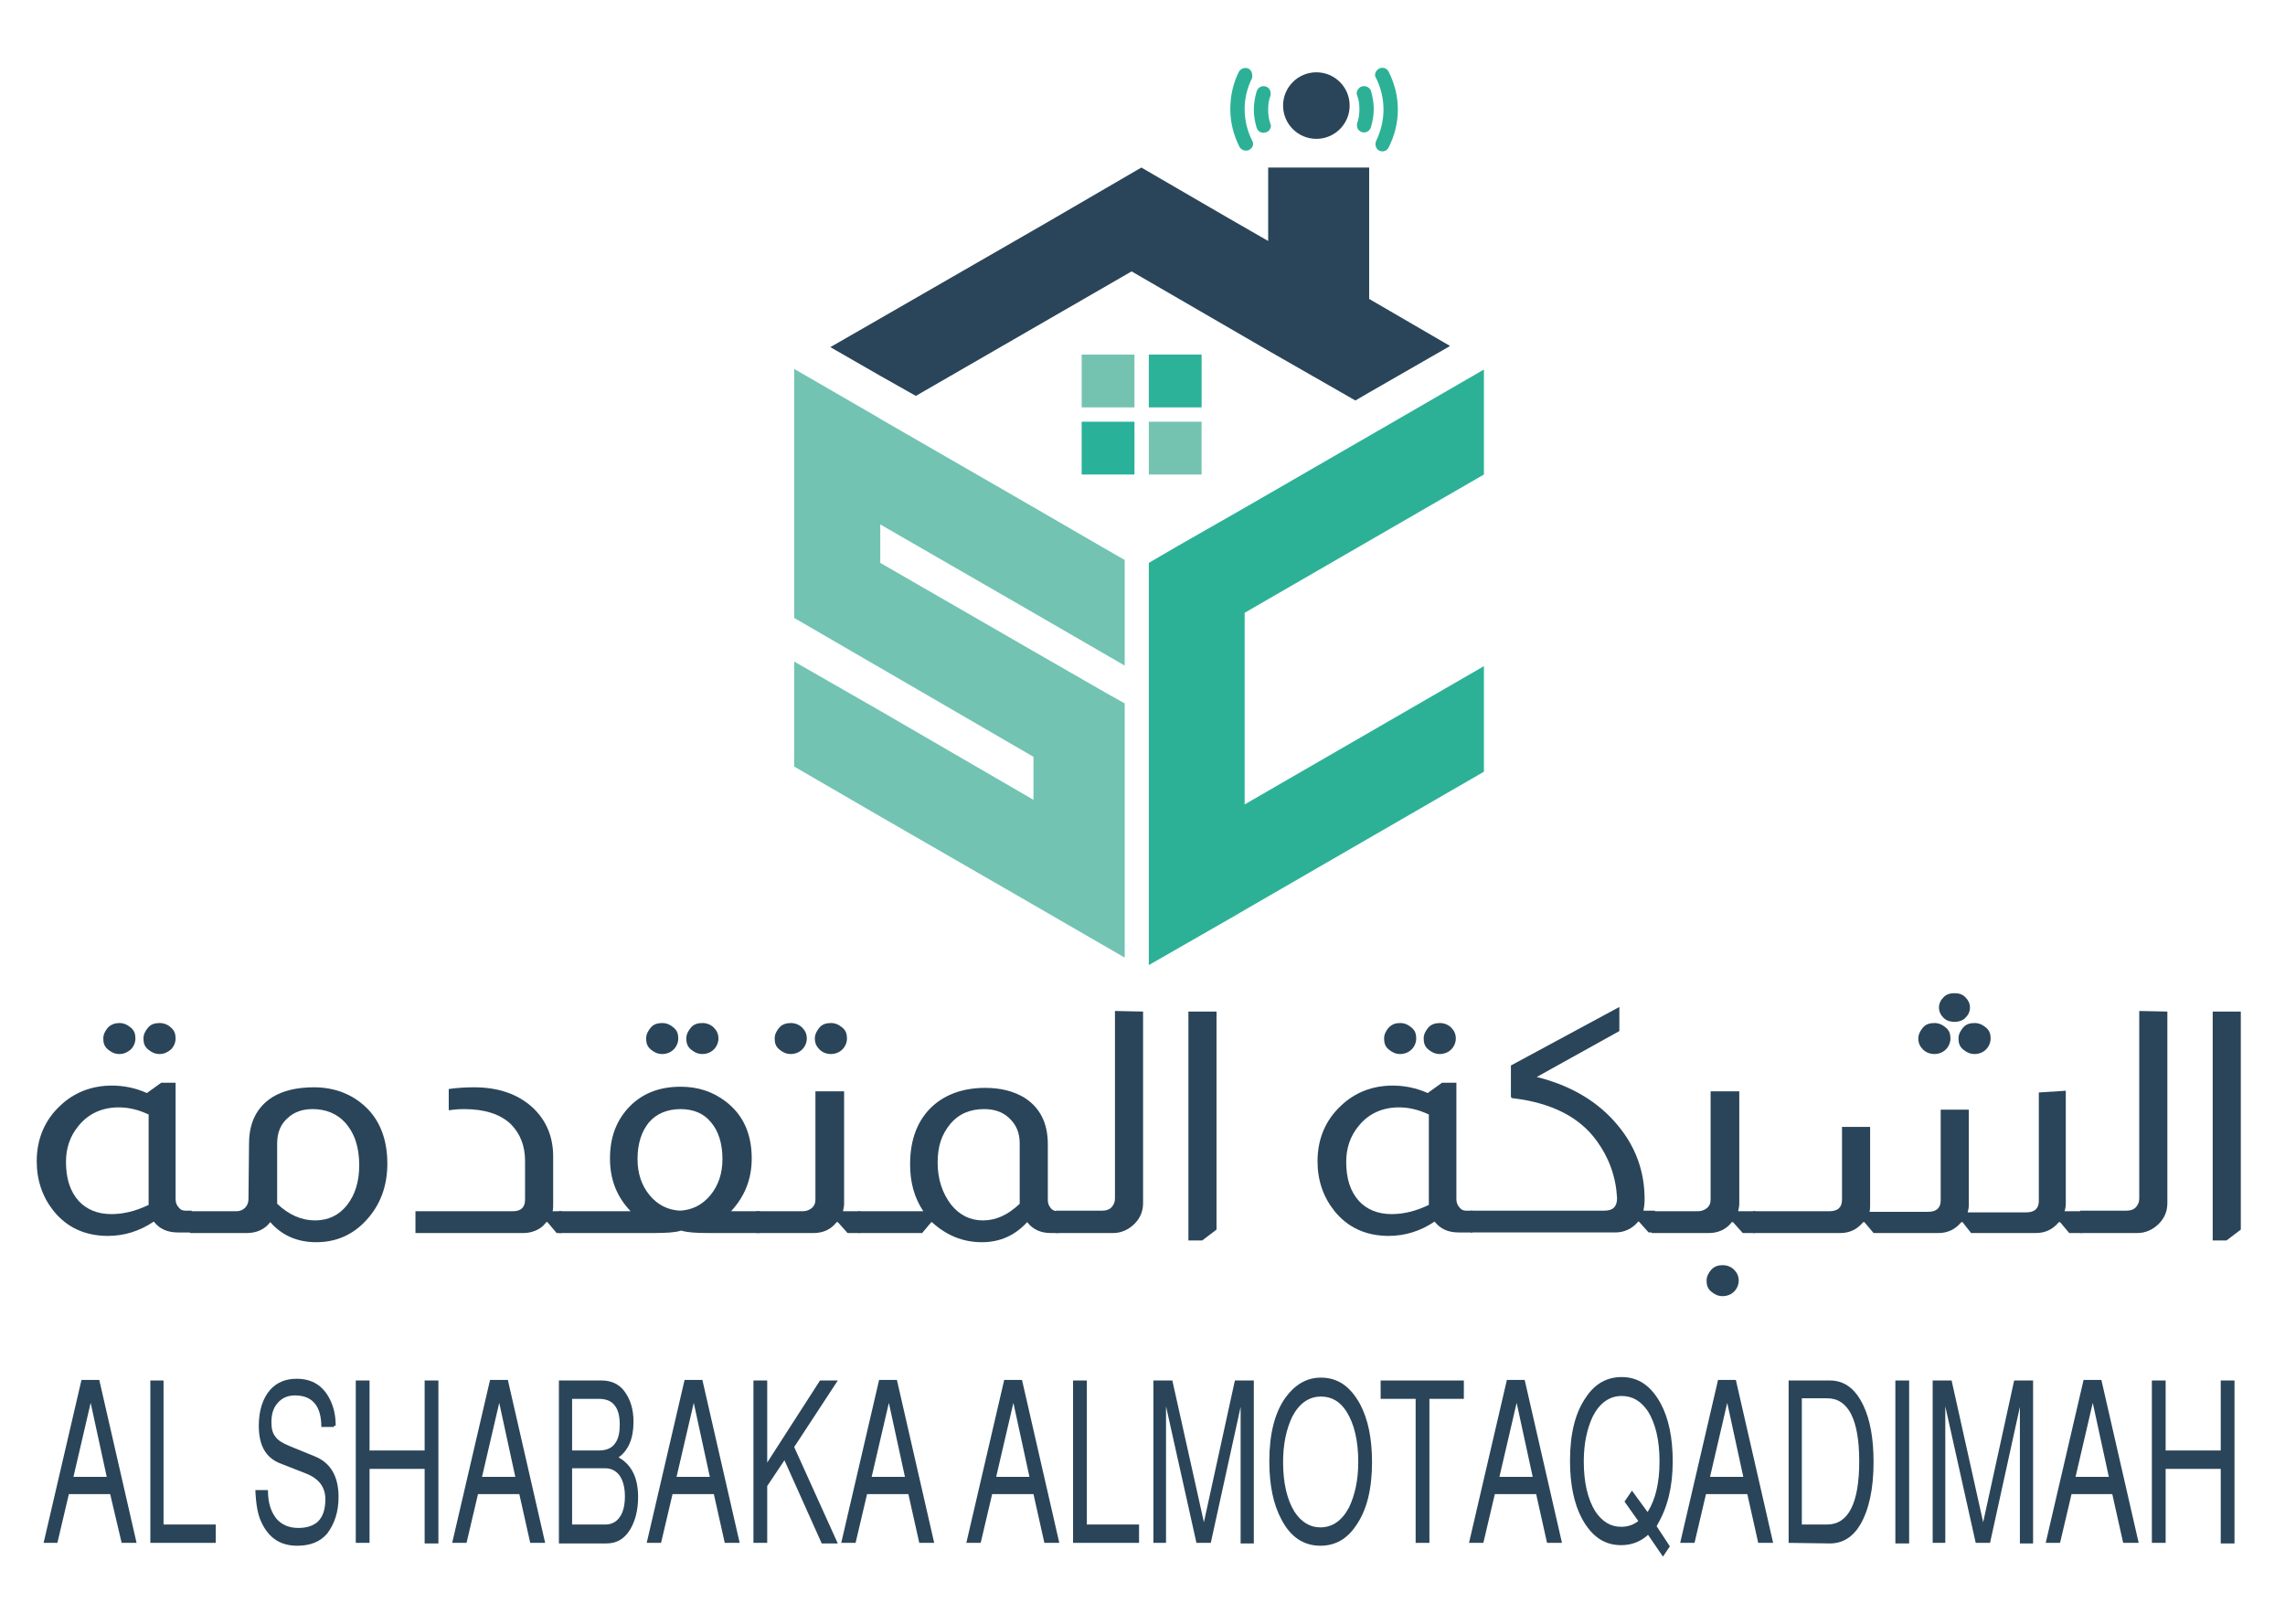
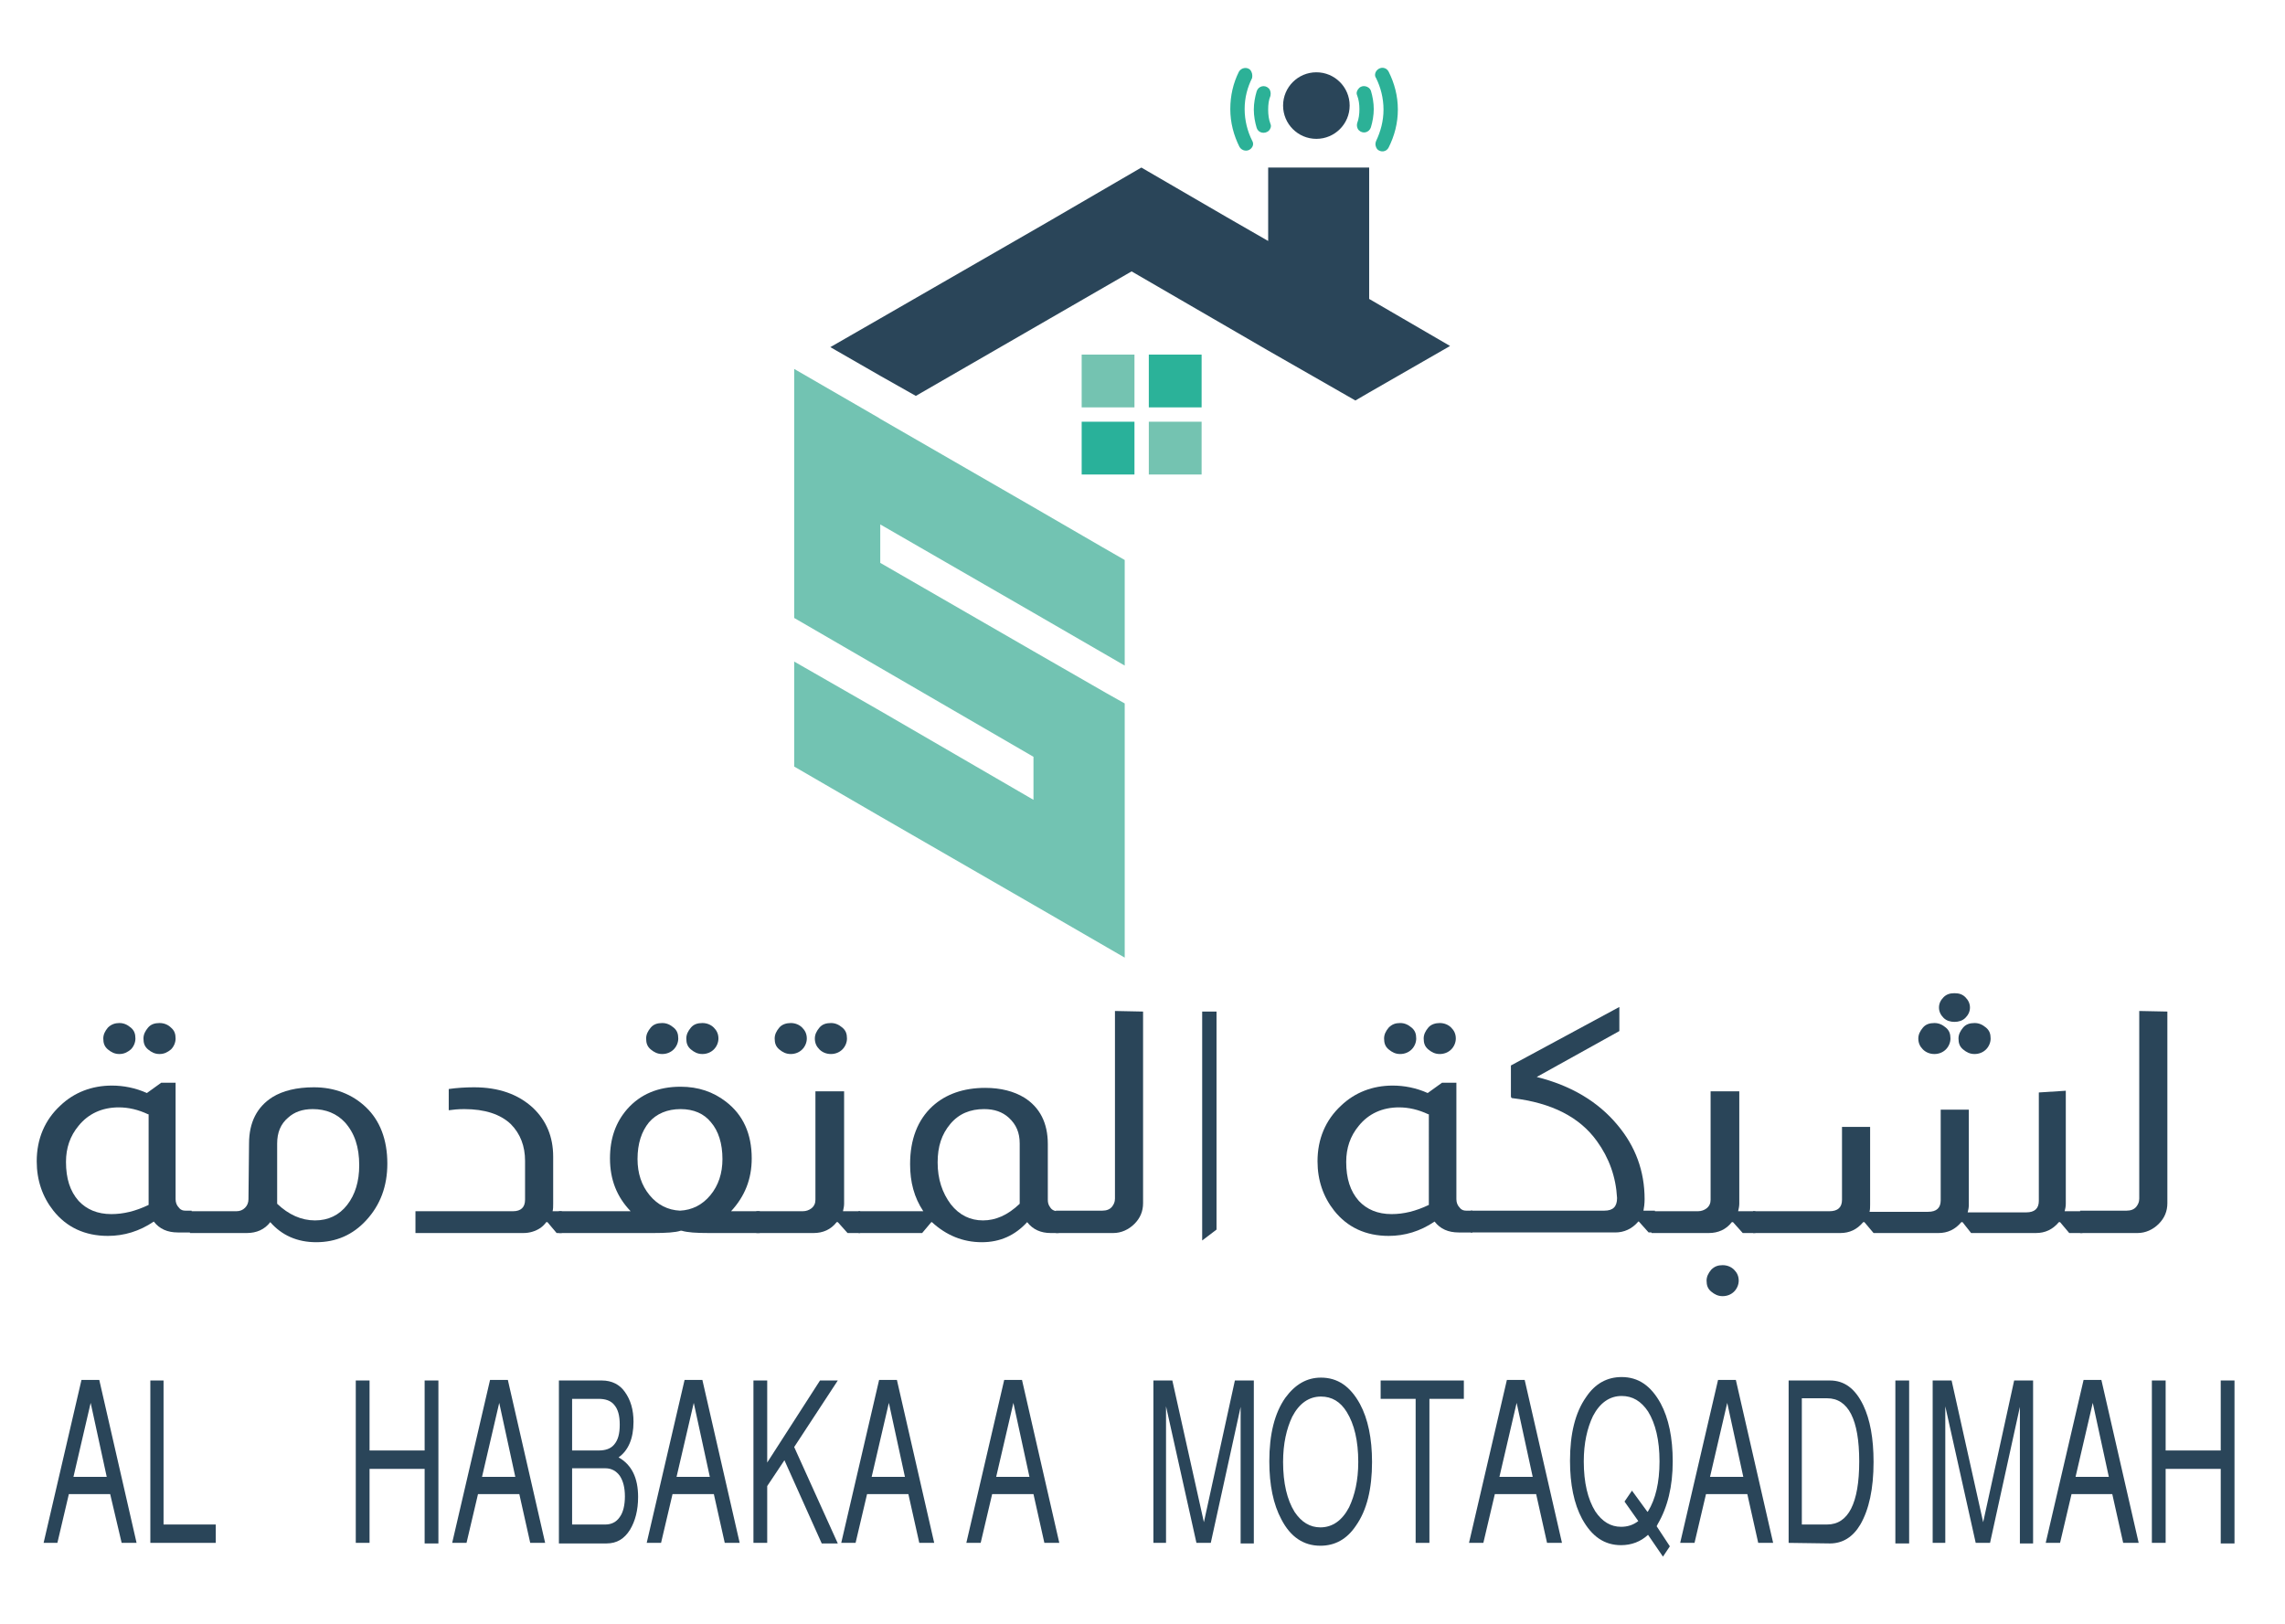
<svg xmlns="http://www.w3.org/2000/svg" version="1.1" id="Layer_2_1_" x="0px" y="0px" viewBox="0 0 398.2 283" style="enable-background:new 0 0 398.2 283;" xml:space="preserve">
  <style type="text/css">
	.st0{fill:#2CB197;}
	.st1{fill:#2A4559;}
	.st2{fill:#72C3B2;}
	.st3{fill:#2BB299;}
	.st4{fill:#74C3B1;}
	.st5{fill:#29B19A;}
</style>
  <g>
-     <polygon class="st0" points="216.9,140.2 258.6,116.1 258.6,134.5 216.9,158.6 215.2,159.6 200.2,168.2 200.2,98.1 205,95.3    216.9,88.5 242.7,73.6 258.6,64.4 258.6,82.7 216.9,106.8  " />
    <polygon class="st1" points="252.7,60.3 238.6,68.4 236.2,69.8 221,61.1 197.2,47.3 159.6,69 153.4,65.5 144.7,60.5 153.4,55.5    182.4,38.8 198.9,29.2 213.7,37.8 221,42 221,29.2 238.6,29.2 238.6,52.1  " />
    <polygon class="st2" points="196,97.6 196,116 180.1,106.8 153.4,91.4 153.4,98.1 180.1,113.5 192.8,120.8 196,122.6 196,166.9    180.1,157.7 153.4,142.3 138.4,133.6 138.4,115.3 153.4,123.9 180.1,139.4 180.1,131.9 153.4,116.4 138.4,107.7 138.4,64.3    153.1,72.8 153.4,73 180.1,88.4 192,95.3  " />
    <rect x="200.2" y="61.8" class="st3" width="9.2" height="9.2" />
    <rect x="188.5" y="61.8" class="st4" width="9.2" height="9.2" />
    <rect x="200.2" y="73.5" class="st4" width="9.2" height="9.2" />
    <rect x="188.5" y="73.5" class="st5" width="9.2" height="9.2" />
    <circle class="st1" cx="229.4" cy="18.4" r="5.8" />
    <path class="st0" d="M240,12.2L240,12.2c-0.4,0.4-0.5,1-0.2,1.4c0.8,1.6,1.3,3.5,1.3,5.5c0,2-0.5,3.8-1.3,5.5   c-0.2,0.5-0.1,1,0.2,1.4l0,0c0.6,0.6,1.6,0.5,2-0.3c1-2,1.6-4.2,1.6-6.6c0-2.4-0.6-4.6-1.6-6.6C241.6,11.7,240.6,11.6,240,12.2z    M217.9,12.2L217.9,12.2c-0.6-0.6-1.6-0.4-2,0.3c-1,2-1.5,4.2-1.5,6.5c0,2.4,0.6,4.6,1.6,6.6c0.4,0.7,1.4,0.9,2,0.3l0,0   c0.4-0.4,0.5-0.9,0.2-1.4c-0.8-1.6-1.3-3.5-1.3-5.5c0-2,0.5-3.8,1.3-5.4C218.3,13.1,218.2,12.6,217.9,12.2z" />
    <path class="st0" d="M236.8,15.4L236.8,15.4c-0.3,0.3-0.5,0.8-0.3,1.2c0.3,0.8,0.4,1.6,0.4,2.4c0,0.9-0.1,1.7-0.4,2.5   c-0.1,0.4,0,0.9,0.3,1.2l0,0c0.7,0.7,1.8,0.4,2.1-0.5c0.3-1,0.5-2.1,0.5-3.2s-0.2-2.2-0.5-3.2C238.6,15,237.4,14.7,236.8,15.4z    M221.1,15.4L221.1,15.4c-0.7-0.7-1.8-0.4-2.1,0.5c-0.3,1-0.5,2.1-0.5,3.2c0,1.1,0.2,2.2,0.5,3.2c0.3,0.9,1.4,1.1,2.1,0.5l0,0   c0.3-0.3,0.5-0.8,0.3-1.2c-0.3-0.8-0.4-1.6-0.4-2.5c0-0.9,0.1-1.7,0.4-2.4C221.5,16.2,221.4,15.7,221.1,15.4z" />
  </g>
  <g>
    <path class="st1" d="M30.6,188.7V209c0,0.6,0.2,1.1,0.6,1.5c0.3,0.4,0.7,0.5,1.1,0.5h1.1v3.8h-2.4c-1.8,0-3.2-0.6-4.2-1.9   c-2.5,1.7-5.2,2.5-8,2.5c-4,0-7.2-1.5-9.5-4.4c-1.9-2.4-2.9-5.3-2.9-8.6c0-3.9,1.4-7.2,4.1-9.7c2.4-2.3,5.5-3.5,9-3.5   c2,0,4.1,0.4,6.1,1.3l2.5-1.8L30.6,188.7L30.6,188.7z M25.8,194.2c-1.7-0.8-3.4-1.2-5.1-1.2c-2.9,0-5.3,1.1-7,3.2   c-1.5,1.8-2.2,3.9-2.2,6.3c0,2.9,0.7,5.1,2.2,6.8c1.4,1.5,3.3,2.3,5.7,2.3c2.1,0,4.2-0.5,6.5-1.6V194.2z M20.8,178.3   c0.8,0,1.4,0.3,2,0.8c0.6,0.5,0.8,1.1,0.8,1.9c0,0.7-0.3,1.4-0.8,1.9c-0.6,0.5-1.2,0.8-2,0.8c-0.8,0-1.4-0.3-2-0.8   c-0.6-0.5-0.8-1.1-0.8-1.9c0-0.7,0.3-1.3,0.8-1.9C19.4,178.5,20.1,178.3,20.8,178.3z M27.8,178.3c0.8,0,1.5,0.3,2,0.8   c0.6,0.5,0.8,1.1,0.8,1.9c0,0.7-0.3,1.4-0.8,1.9c-0.6,0.5-1.2,0.8-2,0.8c-0.8,0-1.4-0.3-2-0.8s-0.8-1.1-0.8-1.9   c0-0.7,0.3-1.3,0.8-1.9S27,178.3,27.8,178.3z" />
    <path class="st1" d="M43.4,199.3c0-3.7,1.4-6.4,4.1-8.1c1.8-1.1,4.2-1.7,7.2-1.7c3.6,0,6.7,1.2,9.1,3.5c2.4,2.3,3.7,5.6,3.7,9.8   c0,3.9-1.2,7.2-3.7,9.9c-2.3,2.5-5.2,3.8-8.7,3.8c-3.3,0-6-1.2-8-3.5c-1,1.3-2.4,1.9-4.1,1.9h-9.9v-3.8h8.1c0.6,0,1.1-0.2,1.5-0.6   c0.4-0.4,0.6-0.9,0.6-1.5L43.4,199.3L43.4,199.3z M48.3,209.8c2,1.9,4.2,2.9,6.6,2.9c2.3,0,4.2-0.9,5.6-2.7   c1.4-1.8,2.1-4.1,2.1-6.9c0-3.2-0.8-5.6-2.5-7.5c-1.4-1.5-3.3-2.3-5.6-2.3c-1.8,0-3.2,0.5-4.3,1.5c-1.3,1.1-1.9,2.6-1.9,4.5V209.8z   " />
    <path class="st1" d="M78.2,189.8c1.4-0.2,2.9-0.3,4.4-0.3c4.3,0,7.7,1.2,10.3,3.6c2.3,2.2,3.5,5,3.5,8.5v8.2c0,0.5,0,0.9-0.1,1.3   h1.6v3.8H97l-1.6-1.9h-0.2c-0.3,0.4-0.6,0.7-1,1c-0.9,0.6-1.9,0.9-3,0.9H72.4v-3.8h17c1.4,0,2.1-0.7,2.1-2v-6.8   c0-2.5-0.8-4.7-2.5-6.4c-1.8-1.7-4.5-2.6-8.1-2.6c-1.1,0-2,0.1-2.7,0.2L78.2,189.8L78.2,189.8z" />
    <path class="st1" d="M109.9,211.1c-2.4-2.5-3.6-5.5-3.6-9.2c0-3.5,1-6.3,3-8.6c2.3-2.6,5.4-3.9,9.3-3.9c3.1,0,5.7,0.9,7.9,2.6   c3,2.3,4.5,5.6,4.5,9.9c0,3.6-1.2,6.6-3.6,9.2h5v3.8h-8.2h-0.6c-2.3,0-3.8-0.1-4.8-0.4h-0.2c-0.9,0.3-2.5,0.4-4.8,0.4H113H97.4   v-3.8H109.9z M118.6,193.3c-2.3,0-4.2,0.8-5.5,2.3c-1.3,1.6-2,3.7-2,6.4c0,2.5,0.7,4.6,2.1,6.3c1.4,1.7,3.2,2.6,5.3,2.7   c2.1-0.1,3.9-1,5.3-2.7c1.4-1.7,2.1-3.8,2.1-6.3c0-2.7-0.7-4.9-2-6.4C122.7,194.1,120.9,193.3,118.6,193.3z M115.4,178.3   c0.8,0,1.4,0.3,2,0.8s0.8,1.1,0.8,1.9c0,0.7-0.3,1.4-0.8,1.9s-1.2,0.8-2,0.8c-0.8,0-1.4-0.3-2-0.8s-0.8-1.1-0.8-1.9   c0-0.7,0.3-1.3,0.8-1.9S114.6,178.3,115.4,178.3z M122.4,178.3c0.8,0,1.5,0.3,2,0.8s0.8,1.1,0.8,1.9c0,0.7-0.3,1.4-0.8,1.9   s-1.2,0.8-2,0.8c-0.8,0-1.4-0.3-2-0.8s-0.8-1.1-0.8-1.9c0-0.7,0.3-1.3,0.8-1.9S121.6,178.3,122.4,178.3z" />
    <path class="st1" d="M147.1,190.1v19.7c0,0.4-0.1,0.9-0.2,1.3h3v3.8h-2.2l-1.7-1.9h-0.2c-1,1.3-2.4,1.9-4,1.9h-10v-3.8h8.1   c0.6,0,1.1-0.2,1.5-0.5c0.5-0.4,0.7-0.9,0.7-1.5v-18.9H147.1z M137.8,178.3c0.8,0,1.5,0.3,2,0.8s0.8,1.1,0.8,1.9   c0,0.7-0.3,1.4-0.8,1.9s-1.2,0.8-2,0.8c-0.8,0-1.4-0.3-2-0.8s-0.8-1.1-0.8-1.9c0-0.7,0.3-1.3,0.8-1.9S137.1,178.3,137.8,178.3z    M144.8,178.3c0.8,0,1.4,0.3,2,0.8s0.8,1.1,0.8,1.9c0,0.7-0.3,1.4-0.8,1.9s-1.2,0.8-2,0.8c-0.8,0-1.5-0.3-2-0.8s-0.8-1.1-0.8-1.9   c0-0.7,0.3-1.3,0.8-1.9S144,178.3,144.8,178.3z" />
    <path class="st1" d="M160.9,211.1c-1.6-2.4-2.3-5.1-2.3-8.2c0-4.3,1.3-7.7,3.9-10.1c2.3-2.1,5.4-3.2,9.2-3.2c2.7,0,5,0.6,6.8,1.7   c2.7,1.7,4.1,4.4,4.1,8.1v9.7c0,0.5,0.1,0.9,0.4,1.3c0.3,0.5,0.8,0.7,1.4,0.7h0.1v3.8h-1.4c-1.7,0-3.1-0.6-4.1-1.9   c-2.1,2.3-4.7,3.5-7.9,3.5c-3.3,0-6.2-1.2-8.7-3.5h-0.1l-1.6,1.9h-11.1v-3.8H160.9z M177.7,199.3c0-1.9-0.6-3.3-1.9-4.5   c-1.1-1-2.5-1.5-4.3-1.5c-2.4,0-4.4,0.8-5.9,2.6s-2.2,3.9-2.2,6.7c0,2.9,0.8,5.3,2.3,7.3c1.5,1.9,3.4,2.8,5.6,2.8   c2.2,0,4.3-0.9,6.4-2.9L177.7,199.3L177.7,199.3z" />
    <path class="st1" d="M199.2,176.3v33.4c0,1.4-0.5,2.6-1.5,3.6c-1,1-2.3,1.6-3.7,1.6h-10V211h8.1c0.7,0,1.3-0.2,1.7-0.7   c0.3-0.4,0.5-0.8,0.5-1.4v-32.7L199.2,176.3L199.2,176.3z" />
-     <path class="st1" d="M212,176.3v38l-2.5,1.9h-2.4v-39.9L212,176.3L212,176.3z" />
+     <path class="st1" d="M212,176.3v38l-2.5,1.9v-39.9L212,176.3L212,176.3z" />
    <path class="st1" d="M253.8,188.7V209c0,0.6,0.2,1.1,0.6,1.5c0.3,0.4,0.7,0.5,1.1,0.5h1.1v3.8h-2.4c-1.8,0-3.2-0.6-4.2-1.9   c-2.5,1.7-5.2,2.5-8,2.5c-4,0-7.2-1.5-9.5-4.4c-1.9-2.4-2.9-5.3-2.9-8.6c0-3.9,1.4-7.2,4.1-9.7c2.4-2.3,5.5-3.5,9-3.5   c2,0,4.1,0.4,6.1,1.3l2.5-1.8L253.8,188.7L253.8,188.7z M248.9,194.2c-1.7-0.8-3.4-1.2-5.1-1.2c-2.9,0-5.3,1.1-7,3.2   c-1.5,1.8-2.2,3.9-2.2,6.3c0,2.9,0.7,5.1,2.2,6.8c1.4,1.5,3.3,2.3,5.7,2.3c2.1,0,4.2-0.5,6.5-1.6V194.2z M244,178.3   c0.8,0,1.4,0.3,2,0.8s0.8,1.1,0.8,1.9c0,0.7-0.3,1.4-0.8,1.9s-1.2,0.8-2,0.8c-0.8,0-1.4-0.3-2-0.8s-0.8-1.1-0.8-1.9   c0-0.7,0.3-1.3,0.8-1.9C242.6,178.5,243.2,178.3,244,178.3z M250.9,178.3c0.8,0,1.5,0.3,2,0.8s0.8,1.1,0.8,1.9   c0,0.7-0.3,1.4-0.8,1.9s-1.2,0.8-2,0.8c-0.8,0-1.4-0.3-2-0.8s-0.8-1.1-0.8-1.9c0-0.7,0.3-1.3,0.8-1.9S250.2,178.3,250.9,178.3z" />
    <path class="st1" d="M282.2,175.5v4.2l-14.4,8c6,1.5,10.7,4.3,14.1,8.4c3.1,3.7,4.7,8,4.7,12.9c0,0.8-0.1,1.5-0.2,2h2v3.8h-1.1   l-1.7-1.9h-0.1c-1.1,1.3-2.5,1.9-4,1.9h-25.2v-3.8h23.3c1.5,0,2.2-0.7,2.2-2.2c-0.2-3.7-1.4-7-3.5-9.9c-3-4.2-7.9-6.7-14.7-7.5   c-0.2,0-0.3-0.1-0.3-0.4v-5.3L282.2,175.5z" />
    <path class="st1" d="M303.1,190.1v19.7c0,0.4-0.1,0.9-0.2,1.3h3v3.8h-2.2l-1.7-1.9h-0.2c-1,1.3-2.4,1.9-4,1.9h-10v-3.8h8.1   c0.6,0,1.1-0.2,1.5-0.5c0.5-0.4,0.7-0.9,0.7-1.5v-18.9H303.1z M300.2,220.5c0.8,0,1.5,0.3,2,0.8s0.8,1.1,0.8,1.9   c0,0.7-0.3,1.4-0.8,1.9s-1.2,0.8-2,0.8c-0.8,0-1.4-0.3-2-0.8s-0.8-1.1-0.8-1.9c0-0.7,0.3-1.3,0.8-1.9   C298.8,220.7,299.4,220.5,300.2,220.5z" />
    <path class="st1" d="M360,190.1v19.7c0,0.5-0.1,0.9-0.2,1.3h3.1v3.8h-2.3l-1.6-1.9h-0.2c-1.1,1.3-2.4,1.9-4,1.9h-11.3L342,213h-0.2   c-1.1,1.3-2.4,1.9-4,1.9h-11.3l-1.6-1.9h-0.2c-1.1,1.3-2.4,1.9-4,1.9h-15.2v-3.8h13.3c1.5,0,2.2-0.7,2.2-2v-12.7h4.9v13.5   c0,0.5,0,0.9-0.1,1.3h10.2c1.5,0,2.2-0.7,2.2-2v-15.8h4.9v16.6c0,0.5-0.1,0.9-0.2,1.3h10.2c1.5,0,2.2-0.7,2.2-2v-18.9L360,190.1   L360,190.1z M337.1,178.3c0.8,0,1.4,0.3,2,0.8s0.8,1.1,0.8,1.9c0,0.7-0.3,1.4-0.8,1.9s-1.2,0.8-2,0.8c-0.8,0-1.5-0.3-2-0.8   s-0.8-1.1-0.8-1.9c0-0.7,0.3-1.3,0.8-1.9S336.3,178.3,337.1,178.3z M340.6,173.1c0.8,0,1.4,0.2,1.9,0.7c0.5,0.5,0.8,1.1,0.8,1.8   c0,0.7-0.3,1.3-0.8,1.8c-0.5,0.5-1.2,0.7-1.9,0.7c-0.7,0-1.4-0.2-1.9-0.7c-0.5-0.5-0.8-1.1-0.8-1.8c0-0.7,0.3-1.3,0.8-1.8   C339.2,173.3,339.8,173.1,340.6,173.1z M344.1,178.3c0.8,0,1.4,0.3,2,0.8s0.8,1.1,0.8,1.9c0,0.7-0.3,1.4-0.8,1.9s-1.2,0.8-2,0.8   c-0.8,0-1.4-0.3-2-0.8s-0.8-1.1-0.8-1.9c0-0.7,0.3-1.3,0.8-1.9S343.3,178.3,344.1,178.3z" />
    <path class="st1" d="M377.7,176.3v33.4c0,1.4-0.5,2.6-1.5,3.6c-1,1-2.3,1.6-3.7,1.6h-10V211h8.1c0.7,0,1.3-0.2,1.7-0.7   c0.3-0.4,0.5-0.8,0.5-1.4v-32.7L377.7,176.3L377.7,176.3z" />
-     <path class="st1" d="M390.5,176.3v38l-2.5,1.9h-2.4v-39.9L390.5,176.3L390.5,176.3z" />
  </g>
  <g>
    <path class="st1" d="M19.2,260.4h-7.2l-2,8.5H7.6l6.6-28.4h3.1l6.5,28.4h-2.6L19.2,260.4z M18.6,257.4l-2.8-12.9l-3,12.9H18.6z" />
    <path class="st1" d="M28.5,240.6v25.1h9.1v3.2H26.2v-28.3H28.5z" />
-     <path class="st1" d="M58.2,248.7H56c0-3.7-1.6-5.5-4.6-5.5c-1.2,0-2.2,0.4-3,1.3c-0.8,0.9-1.1,2-1.1,3.4c0,1.1,0.2,1.9,0.7,2.5   c0.4,0.6,1.2,1.1,2.4,1.6l4.4,1.8c2.8,1.1,4.2,3.5,4.2,7.1c0,2.6-0.7,4.7-2,6.4c-1.2,1.4-2.9,2.1-5.2,2.1c-2.9,0-4.9-1.3-6.2-4   c-0.7-1.4-1-3.3-1.1-5.7h2.2v0.1c0,2.1,0.5,3.6,1.4,4.8c0.9,1.1,2.2,1.7,3.9,1.7c1.5,0,2.6-0.4,3.4-1.1c0.9-0.9,1.3-2.2,1.3-3.9   c0-2.1-1.1-3.6-3.4-4.5l-4.6-1.8c-2.4-1-3.6-3.1-3.6-6.5c0-2.7,0.7-4.8,2-6.3c1.2-1.3,2.7-1.9,4.6-1.9c2.7,0,4.6,1.2,5.8,3.6   c0.7,1.4,1,2.9,1,4.6C58.2,248.4,58.2,248.5,58.2,248.7z" />
    <path class="st1" d="M74,256h-9.6v12.9h-2.4v-28.3h2.4v12.2H74v-12.2h2.4v28.4H74V256z" />
    <path class="st1" d="M90.5,260.4h-7.2l-2,8.5h-2.5l6.6-28.4h3.1l6.5,28.4h-2.6L90.5,260.4z M89.8,257.4l-2.8-12.9l-3,12.9H89.8z" />
    <path class="st1" d="M97.4,268.9v-28.3h7.5c1.7,0,3.1,0.7,4,2c1,1.4,1.5,3.1,1.5,5.2c0,2.9-0.9,5-2.6,6.2c2.3,1.3,3.4,3.6,3.4,6.9   c0,2.3-0.5,4.2-1.4,5.7c-1,1.6-2.3,2.4-4.1,2.4H97.4z M99.7,252.8h4.6c1.2,0,2.1-0.3,2.7-1c0.7-0.8,1-1.9,1-3.5s-0.3-2.7-1-3.5   c-0.6-0.7-1.5-1-2.7-1h-4.6V252.8z M99.7,265.7h5.8c1,0,1.9-0.4,2.5-1.3c0.6-0.8,0.9-2.1,0.9-3.6c0-1.5-0.3-2.7-0.9-3.6   c-0.6-0.8-1.4-1.3-2.5-1.3h-5.8V265.7z" />
    <path class="st1" d="M124.4,260.4h-7.2l-2,8.5h-2.5l6.6-28.4h3.1l6.5,28.4h-2.6L124.4,260.4z M123.7,257.4l-2.8-12.9l-3,12.9H123.7   z" />
    <path class="st1" d="M133.7,259v9.9h-2.4v-28.3h2.4v14.3l9.2-14.3h3.1l-7.6,11.6l7.6,16.8h-2.8l-6.5-14.5L133.7,259z" />
    <path class="st1" d="M158.3,260.4h-7.2l-2,8.5h-2.5l6.6-28.4h3.1l6.5,28.4h-2.6L158.3,260.4z M157.7,257.4l-2.8-12.9l-3,12.9H157.7   z" />
    <path class="st1" d="M180.1,260.4h-7.2l-2,8.5h-2.5l6.6-28.4h3.1l6.5,28.4H182L180.1,260.4z M179.4,257.4l-2.8-12.9l-3,12.9H179.4z   " />
-     <path class="st1" d="M189.4,240.6v25.1h9.1v3.2H187v-28.3H189.4z" />
    <path class="st1" d="M211,268.9h-2.5l-5.3-23.8v23.8H201v-28.3h3.3l5.5,24.7l5.4-24.7h3.3v28.4h-2.3v-23.8L211,268.9z" />
    <path class="st1" d="M230.2,240.1c2.9,0,5.1,1.5,6.8,4.6c1.4,2.6,2.1,6,2.1,10.1c0,4.7-0.9,8.4-2.8,11.1c-1.6,2.4-3.7,3.5-6.2,3.5   c-2.9,0-5.2-1.5-6.8-4.6c-1.4-2.6-2.1-6-2.1-10.1c0-4.7,0.9-8.4,2.8-11.1C225.7,241.3,227.7,240.1,230.2,240.1z M230.2,243.4   c-2.1,0-3.8,1.2-5,3.5c-1,2.1-1.6,4.7-1.6,7.9c0,3.7,0.7,6.6,2,8.7c1.2,1.8,2.7,2.7,4.5,2.7c2.1,0,3.8-1.2,5-3.5   c1-2.1,1.6-4.7,1.6-7.9c0-3.7-0.7-6.6-2-8.7C233.6,244.3,232.1,243.4,230.2,243.4z" />
    <path class="st1" d="M249.1,243.8v25.1h-2.4v-25.1h-6.1v-3.2h14.5v3.2H249.1z" />
    <path class="st1" d="M267.7,260.4h-7.2l-2,8.5h-2.5l6.6-28.4h3.1l6.5,28.4h-2.6L267.7,260.4z M267.1,257.4l-2.8-12.9l-3,12.9H267.1   z" />
    <path class="st1" d="M287.2,267.5c-1.3,1.2-2.9,1.8-4.7,1.8c-2.9,0-5.1-1.5-6.8-4.6c-1.4-2.6-2.1-6-2.1-10.1   c0-4.7,0.9-8.4,2.8-11.1c1.6-2.4,3.7-3.5,6.2-3.5c2.9,0,5.1,1.5,6.8,4.6c1.4,2.6,2.1,6,2.1,10.1c0,4.4-0.9,8-2.6,10.9l-0.2,0.4   l2.3,3.5l-1.2,1.8L287.2,267.5z M287.1,263.5l0.1-0.1c1.3-2.1,2-5,2-8.7c0-3.7-0.7-6.6-2-8.7c-1.2-1.8-2.7-2.7-4.6-2.7   c-2.1,0-3.8,1.2-5,3.5c-1,2.1-1.6,4.7-1.6,7.9c0,3.7,0.7,6.6,2,8.7c1.2,1.8,2.7,2.7,4.5,2.7c1.1,0,2.1-0.3,3-1h0l-2.4-3.4l1.3-1.9   L287.1,263.5z" />
    <path class="st1" d="M304.5,260.4h-7.2l-2,8.5h-2.5l6.6-28.4h3.1l6.5,28.4h-2.6L304.5,260.4z M303.8,257.4l-2.8-12.9l-3,12.9H303.8   z" />
    <path class="st1" d="M311.7,268.9v-28.3h7.2c2.5,0,4.4,1.4,5.8,4.3c1.2,2.5,1.8,5.8,1.8,9.9c0,4.7-0.8,8.3-2.3,10.9   c-1.3,2.2-3.1,3.3-5.3,3.3L311.7,268.9L311.7,268.9z M314,265.7h4.4c3.7,0,5.6-3.7,5.6-11c0-7.3-1.9-11-5.6-11H314V265.7z" />
    <path class="st1" d="M332.7,240.6v28.4h-2.4v-28.4H332.7z" />
    <path class="st1" d="M346.8,268.9h-2.5l-5.3-23.8v23.8h-2.2v-28.3h3.3l5.5,24.7l5.4-24.7h3.3v28.4H352v-23.8L346.8,268.9z" />
    <path class="st1" d="M368.1,260.4H361l-2,8.5h-2.5l6.6-28.4h3.1l6.5,28.4H370L368.1,260.4z M367.5,257.4l-2.8-12.9l-3,12.9H367.5z" />
    <path class="st1" d="M387,256h-9.6v12.9h-2.4v-28.3h2.4v12.2h9.6v-12.2h2.4v28.4H387V256z" />
  </g>
</svg>